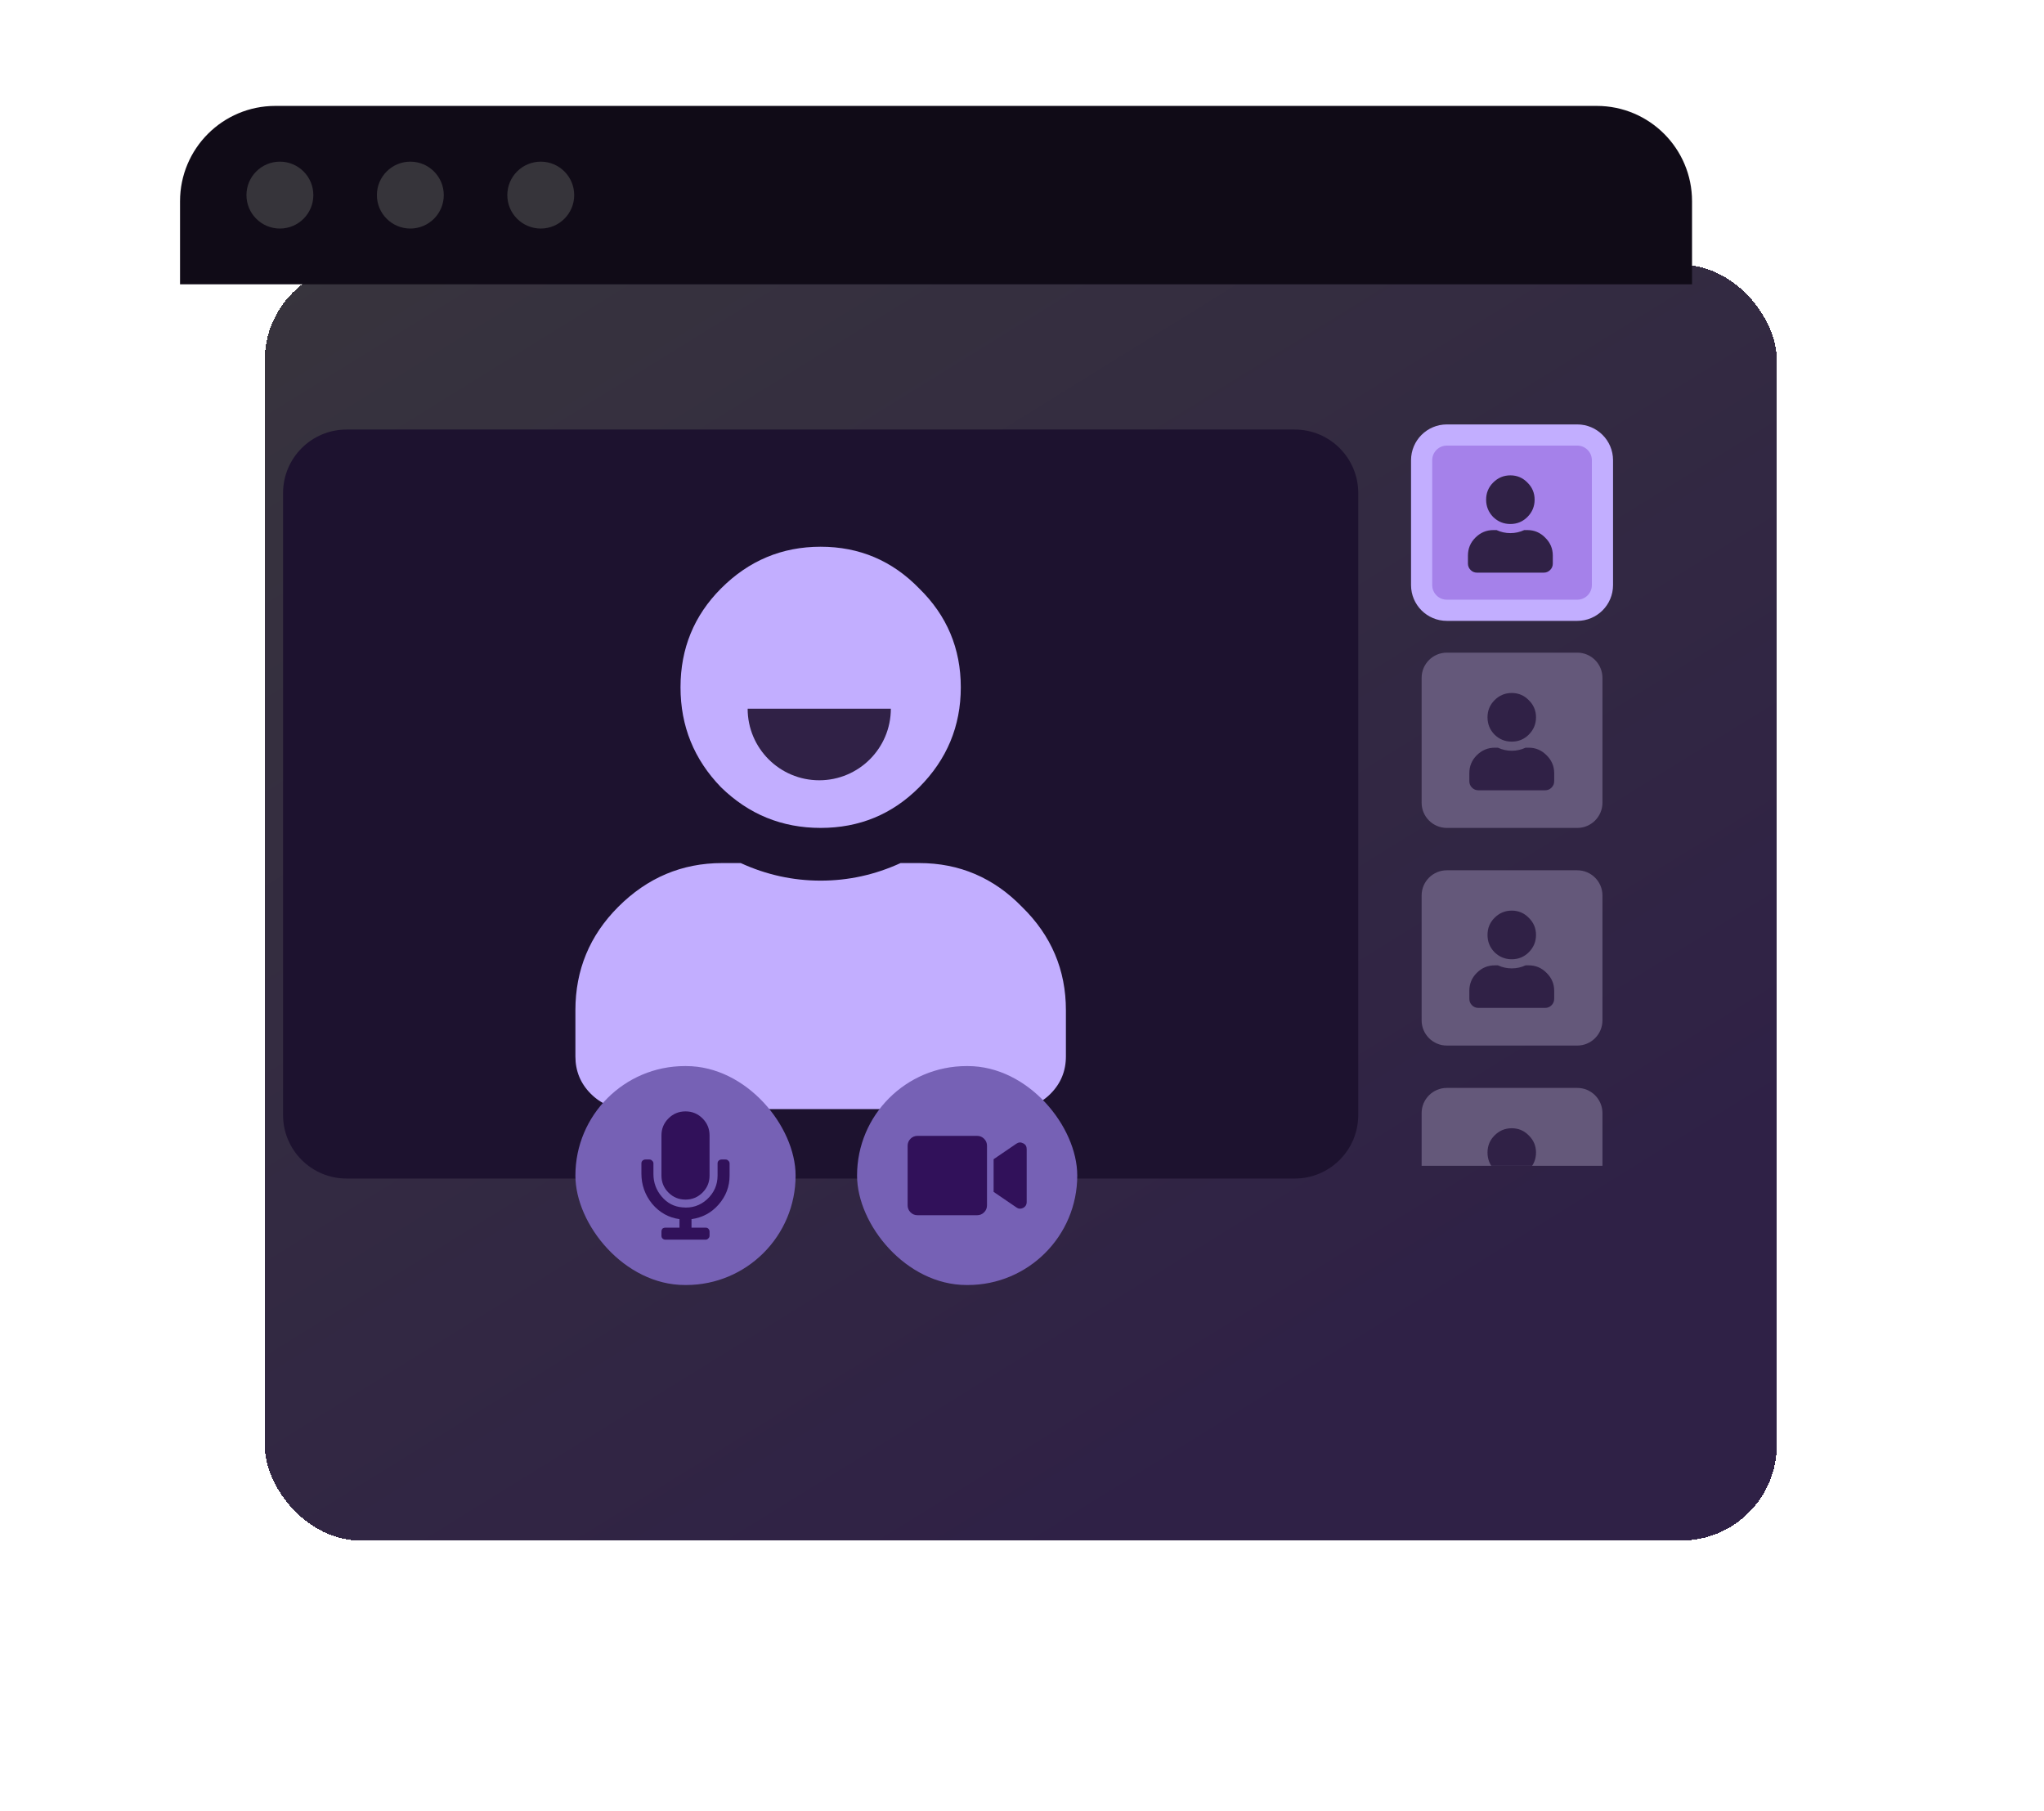
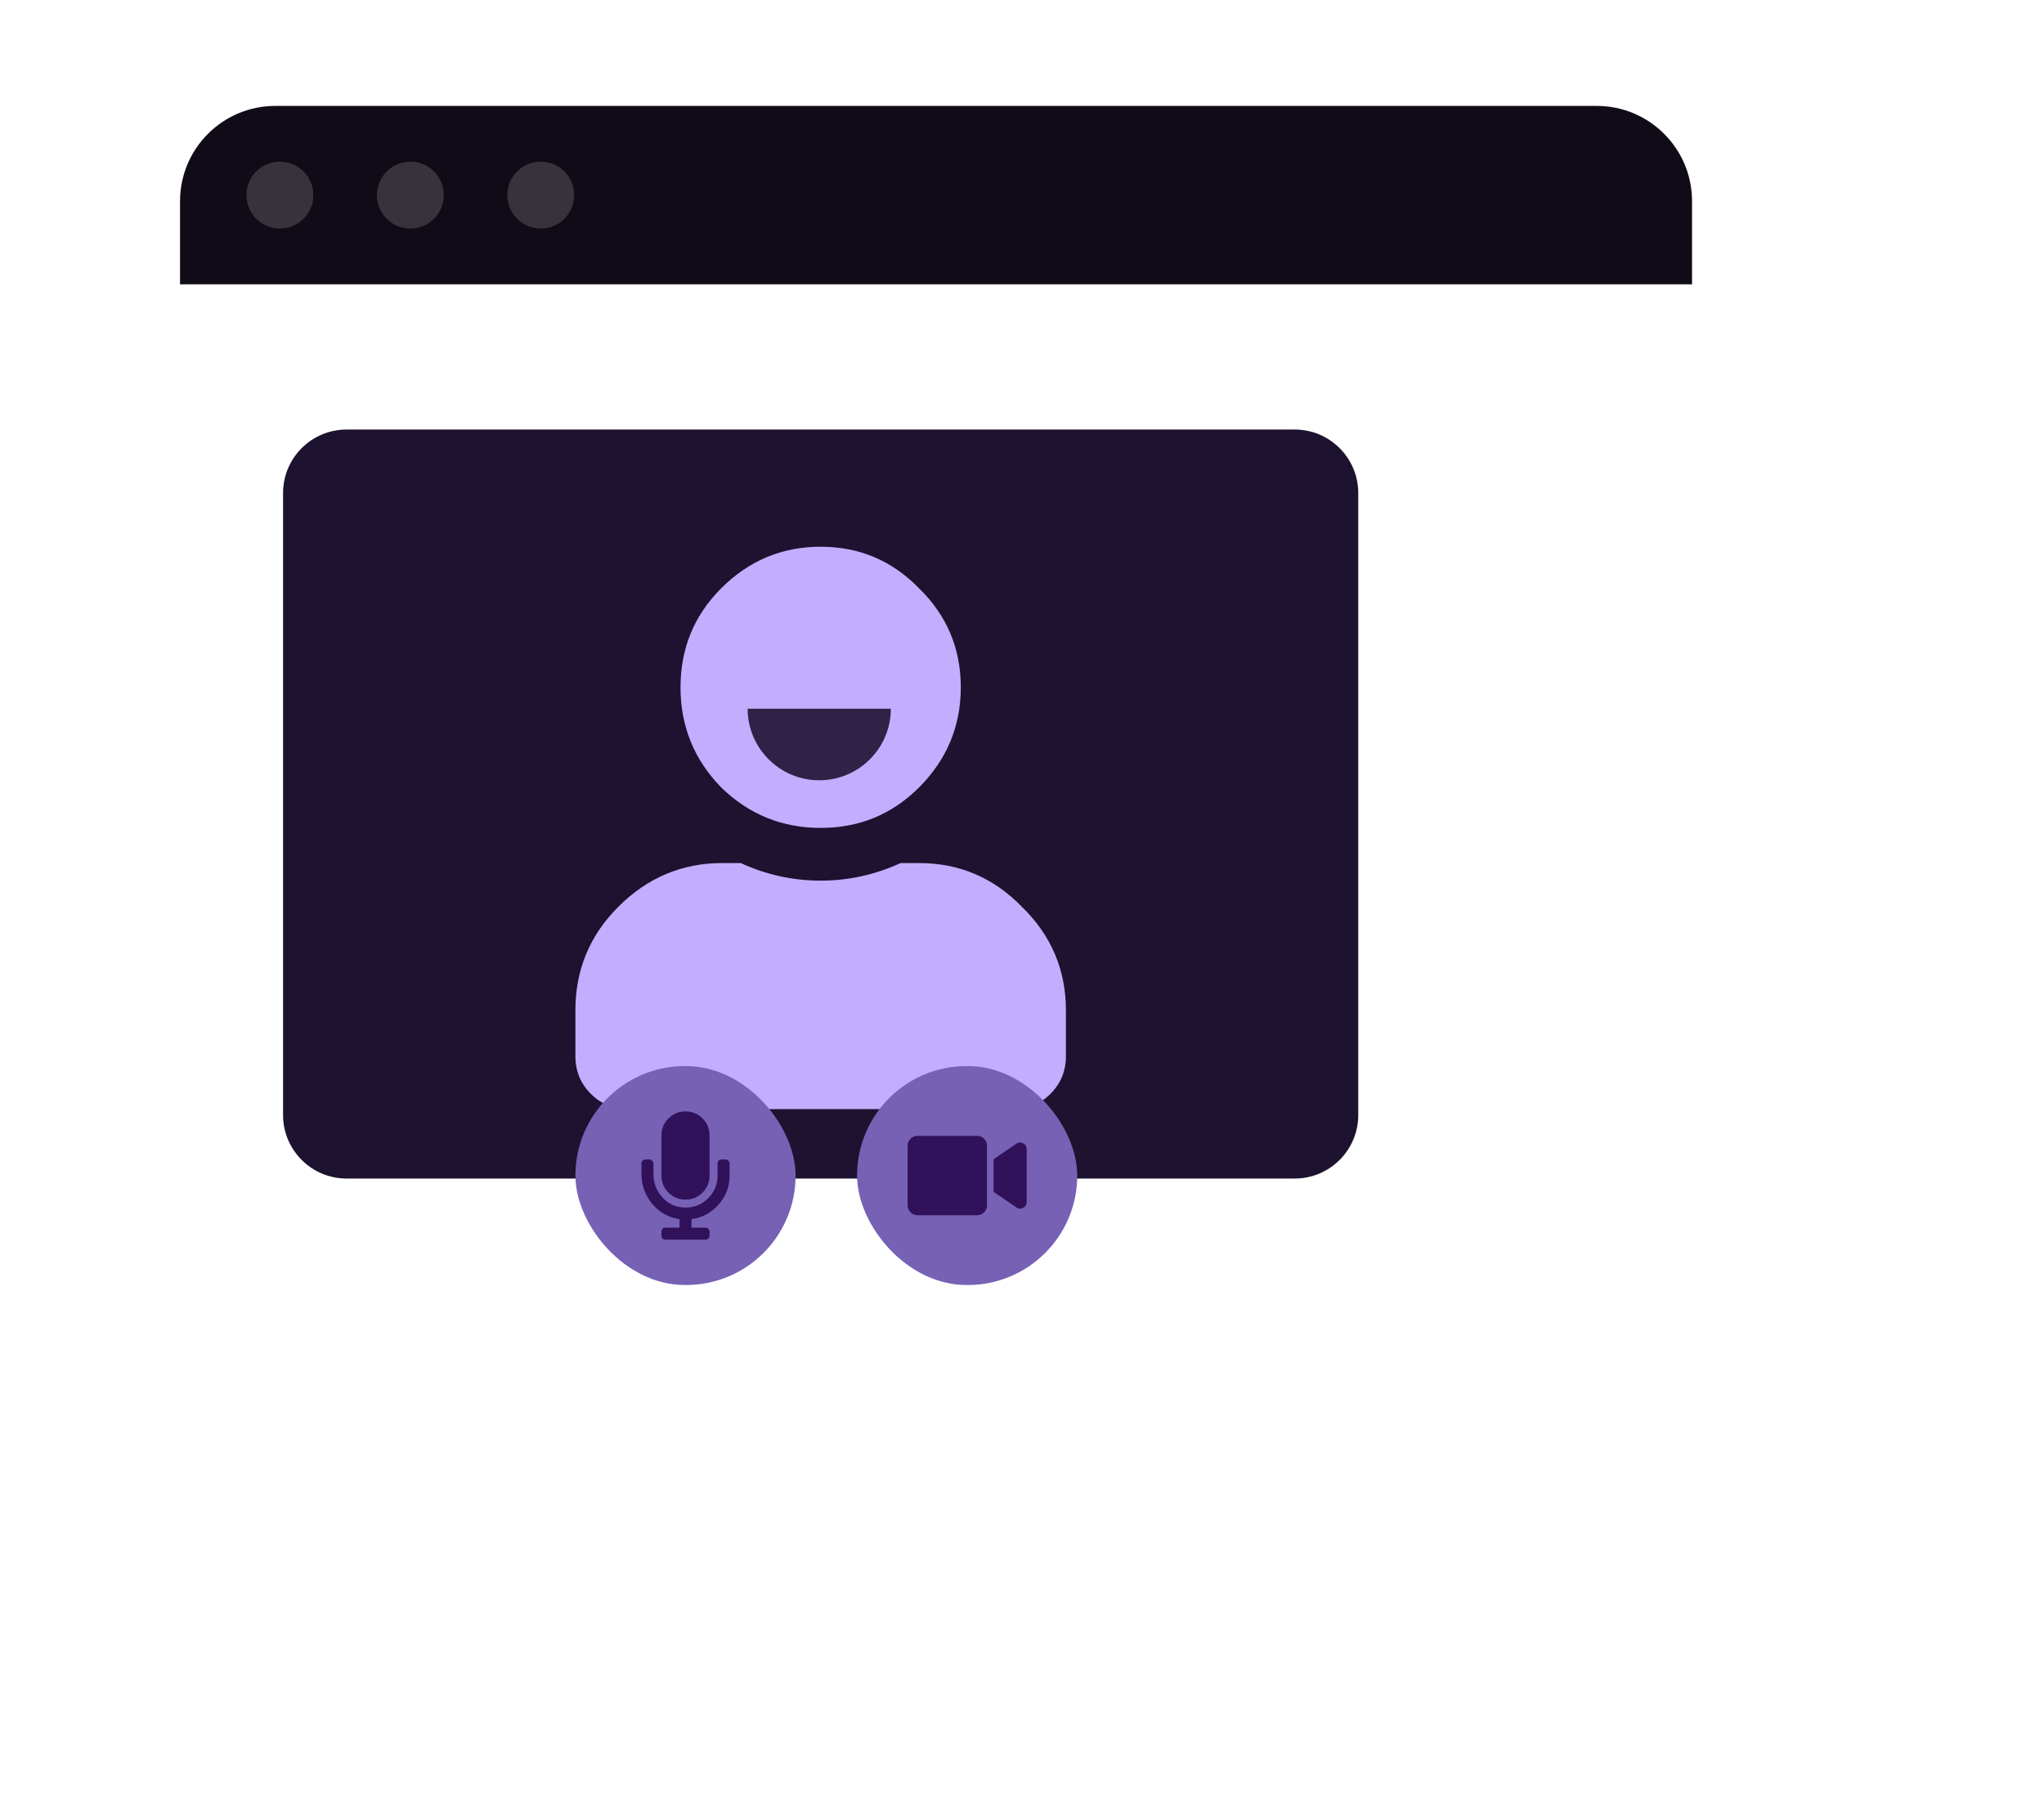
<svg xmlns="http://www.w3.org/2000/svg" width="193" height="171" viewBox="0 0 193 171" fill="none">
  <g filter="url(#filter0_d_1684_7062)">
-     <rect x="17" y="10" width="142.767" height="120.457" rx="9" fill="url(#paint0_linear_1684_7062)" shape-rendering="crispEdges" />
    <rect x="16.5" y="9.5" width="143.767" height="121.457" rx="9.5" stroke="url(#paint1_linear_1684_7062)" shape-rendering="crispEdges" />
  </g>
  <g clip-path="url(#clip0_1684_7062)">
-     <path fill-rule="evenodd" clip-rule="evenodd" d="M151.308 55.244C151.308 56.559 150.243 57.624 148.928 57.624H136.614C135.299 57.624 134.234 56.559 134.234 55.244V43.455C134.234 42.141 135.299 41.075 136.614 41.075H148.928C150.243 41.075 151.308 42.141 151.308 43.455V55.244Z" fill="#A581EA" stroke="#C2AEFF" stroke-width="2" />
    <path d="M144.224 48.813C143.782 49.256 143.246 49.477 142.614 49.477C141.982 49.477 141.439 49.256 140.986 48.813C140.545 48.359 140.324 47.814 140.324 47.18C140.324 46.546 140.545 46.008 140.986 45.566C141.439 45.111 141.982 44.884 142.614 44.884C143.246 44.884 143.782 45.111 144.224 45.566C144.677 46.008 144.903 46.546 144.903 47.18C144.903 47.814 144.677 48.359 144.224 48.813ZM144.224 50.051C144.879 50.051 145.44 50.291 145.905 50.769C146.382 51.236 146.62 51.798 146.62 52.456V53.209C146.62 53.449 146.537 53.652 146.37 53.819C146.203 53.987 146 54.071 145.762 54.071H139.466C139.227 54.071 139.025 53.987 138.858 53.819C138.691 53.652 138.607 53.449 138.607 53.209V52.456C138.607 51.798 138.84 51.236 139.305 50.769C139.782 50.291 140.348 50.051 141.004 50.051H141.308C141.725 50.243 142.161 50.338 142.614 50.338C143.067 50.338 143.502 50.243 143.92 50.051H144.224Z" fill="#302146" />
-     <path fill-rule="evenodd" clip-rule="evenodd" d="M151.308 75.793C151.308 77.108 150.243 78.174 148.928 78.174H136.614C135.299 78.174 134.234 77.108 134.234 75.793V64.004C134.234 62.69 135.299 61.624 136.614 61.624H148.928C150.243 61.624 151.308 62.69 151.308 64.004V75.793Z" fill="#64587A" />
    <path d="M144.354 69.362C143.913 69.805 143.376 70.026 142.744 70.026C142.112 70.026 141.57 69.805 141.116 69.362C140.675 68.908 140.455 68.364 140.455 67.73C140.455 67.096 140.675 66.557 141.116 66.115C141.57 65.66 142.112 65.433 142.744 65.433C143.376 65.433 143.913 65.66 144.354 66.115C144.807 66.557 145.034 67.096 145.034 67.73C145.034 68.364 144.807 68.908 144.354 69.362ZM144.354 70.6C145.01 70.6 145.57 70.84 146.035 71.318C146.512 71.785 146.751 72.347 146.751 73.005V73.758C146.751 73.998 146.667 74.201 146.5 74.368C146.333 74.536 146.131 74.62 145.892 74.62H139.596C139.358 74.62 139.155 74.536 138.988 74.368C138.821 74.201 138.738 73.998 138.738 73.758V73.005C138.738 72.347 138.97 71.785 139.435 71.318C139.912 70.84 140.479 70.6 141.134 70.6H141.438C141.856 70.792 142.291 70.888 142.744 70.888C143.197 70.888 143.633 70.792 144.05 70.6H144.354Z" fill="#302146" />
    <path fill-rule="evenodd" clip-rule="evenodd" d="M151.308 96.343C151.308 97.657 150.243 98.723 148.928 98.723H136.614C135.299 98.723 134.234 97.657 134.234 96.343V84.554C134.234 83.239 135.299 82.174 136.614 82.174H148.928C150.243 82.174 151.308 83.239 151.308 84.554V96.343Z" fill="#64587A" />
    <path d="M144.354 89.912C143.913 90.354 143.376 90.575 142.744 90.575C142.112 90.575 141.57 90.354 141.116 89.912C140.675 89.457 140.455 88.913 140.455 88.279C140.455 87.645 140.675 87.106 141.116 86.664C141.57 86.209 142.112 85.982 142.744 85.982C143.376 85.982 143.913 86.209 144.354 86.664C144.807 87.106 145.034 87.645 145.034 88.279C145.034 88.913 144.807 89.457 144.354 89.912ZM144.354 91.15C145.01 91.15 145.57 91.389 146.035 91.867C146.512 92.334 146.751 92.896 146.751 93.554V94.308C146.751 94.547 146.667 94.75 146.5 94.918C146.333 95.085 146.131 95.169 145.892 95.169H139.596C139.358 95.169 139.155 95.085 138.988 94.918C138.821 94.75 138.738 94.547 138.738 94.308V93.554C138.738 92.896 138.97 92.334 139.435 91.867C139.912 91.389 140.479 91.15 141.134 91.15H141.438C141.856 91.341 142.291 91.437 142.744 91.437C143.197 91.437 143.633 91.341 144.05 91.15H144.354Z" fill="#302146" />
    <path fill-rule="evenodd" clip-rule="evenodd" d="M151.308 116.892C151.308 118.206 150.243 119.272 148.928 119.272H136.614C135.299 119.272 134.234 118.206 134.234 116.892V105.103C134.234 103.788 135.299 102.723 136.614 102.723H148.928C150.243 102.723 151.308 103.788 151.308 105.103V116.892Z" fill="#64587A" />
-     <path d="M144.354 110.461C143.913 110.903 143.376 111.125 142.744 111.125C142.112 111.125 141.57 110.903 141.116 110.461C140.675 110.006 140.455 109.462 140.455 108.828C140.455 108.194 140.675 107.656 141.116 107.213C141.57 106.758 142.112 106.531 142.744 106.531C143.376 106.531 143.913 106.758 144.354 107.213C144.807 107.656 145.034 108.194 145.034 108.828C145.034 109.462 144.807 110.006 144.354 110.461ZM144.354 111.699C145.01 111.699 145.57 111.938 146.035 112.416C146.512 112.883 146.751 113.445 146.751 114.103V114.857C146.751 115.096 146.667 115.299 146.5 115.467C146.333 115.634 146.131 115.718 145.892 115.718H139.596C139.358 115.718 139.155 115.634 138.988 115.467C138.821 115.299 138.738 115.096 138.738 114.857V114.103C138.738 113.445 138.97 112.883 139.435 112.416C139.912 111.938 140.479 111.699 141.134 111.699H141.438C141.856 111.89 142.291 111.986 142.744 111.986C143.197 111.986 143.633 111.89 144.05 111.699H144.354Z" fill="#302146" />
  </g>
  <path fill-rule="evenodd" clip-rule="evenodd" d="M128.25 105.28C128.25 108.594 125.564 111.28 122.25 111.28H32.727C29.413 111.28 26.727 108.594 26.727 105.28V46.558C26.727 43.244 29.413 40.558 32.727 40.558H122.25C125.564 40.558 128.25 43.244 128.25 46.558V105.28Z" fill="#1D122F" />
  <path d="M86.793 74.336C84.243 76.894 81.141 78.173 77.489 78.173C73.836 78.173 70.7 76.894 68.081 74.336C65.531 71.708 64.256 68.562 64.256 64.898C64.256 61.234 65.531 58.123 68.081 55.564C70.7 52.937 73.836 51.623 77.489 51.623C81.141 51.623 84.243 52.937 86.793 55.564C89.412 58.123 90.721 61.234 90.721 64.898C90.721 68.562 89.412 71.708 86.793 74.336ZM86.793 81.492C90.584 81.492 93.823 82.874 96.511 85.64C99.267 88.336 100.646 91.586 100.646 95.388V99.744C100.646 101.127 100.163 102.302 99.199 103.27C98.234 104.238 97.062 104.722 95.684 104.722H59.293C57.915 104.722 56.743 104.238 55.778 103.27C54.813 102.302 54.331 101.127 54.331 99.744V95.388C54.331 91.586 55.675 88.336 58.363 85.64C61.12 82.874 64.394 81.492 68.184 81.492H69.942C72.354 82.598 74.87 83.151 77.489 83.151C80.108 83.151 82.623 82.598 85.035 81.492H86.793Z" fill="#C2AEFF" />
  <path d="M84.116 66.915C84.116 70.648 81.089 73.675 77.355 73.675C73.621 73.675 70.595 70.648 70.595 66.915H84.116Z" fill="#302146" />
  <path d="M17 19C17 14.029 21.029 10 26 10H150.767C155.738 10 159.767 14.029 159.767 19V26.843H17V19Z" fill="#100B17" />
  <circle cx="26.429" cy="18.422" r="3.158" fill="#36343A" />
  <circle cx="38.745" cy="18.422" r="3.158" fill="#36343A" />
  <circle cx="51.06" cy="18.422" r="3.158" fill="#36343A" />
  <g filter="url(#filter1_d_1684_7062)">
    <rect x="54.331" y="100.661" width="20.791" height="20.672" rx="10.336" fill="#7661B5" />
  </g>
  <path d="M66.335 112.605C65.894 113.047 65.358 113.268 64.727 113.268C64.096 113.268 63.56 113.047 63.118 112.605C62.676 112.164 62.456 111.627 62.456 110.996V107.211C62.456 106.58 62.676 106.044 63.118 105.603C63.56 105.161 64.096 104.94 64.727 104.94C65.358 104.94 65.894 105.161 66.335 105.603C66.777 106.044 66.998 106.58 66.998 107.211V110.996C66.998 111.627 66.777 112.164 66.335 112.605ZM68.512 109.482C68.622 109.482 68.709 109.522 68.772 109.601C68.851 109.664 68.89 109.751 68.89 109.861V110.996C68.89 112.037 68.543 112.952 67.849 113.741C67.171 114.514 66.32 114.971 65.294 115.113V115.917H66.619C66.73 115.917 66.816 115.949 66.879 116.012C66.958 116.091 66.998 116.185 66.998 116.296V116.674C66.998 116.785 66.958 116.871 66.879 116.934C66.816 117.013 66.73 117.053 66.619 117.053H62.834C62.724 117.053 62.629 117.013 62.55 116.934C62.487 116.871 62.456 116.785 62.456 116.674V116.296C62.456 116.185 62.487 116.091 62.55 116.012C62.629 115.949 62.724 115.917 62.834 115.917H64.159V115.113C63.134 114.971 62.274 114.49 61.58 113.67C60.902 112.834 60.563 111.88 60.563 110.807V109.861C60.563 109.751 60.594 109.664 60.658 109.601C60.736 109.522 60.831 109.482 60.941 109.482H61.32C61.43 109.482 61.517 109.522 61.58 109.601C61.659 109.664 61.699 109.751 61.699 109.861V110.855C61.699 111.659 61.959 112.369 62.479 112.984C63 113.599 63.646 113.938 64.419 114.001C65.318 114.096 66.099 113.843 66.761 113.244C67.424 112.629 67.755 111.88 67.755 110.996V109.861C67.755 109.751 67.786 109.664 67.849 109.601C67.928 109.522 68.023 109.482 68.133 109.482H68.512Z" fill="#31115A" />
  <g filter="url(#filter2_d_1684_7062)">
    <rect x="80.926" y="100.661" width="20.791" height="20.672" rx="10.336" fill="#7661B5" />
  </g>
  <path d="M92.258 107.25C92.518 107.25 92.739 107.341 92.921 107.523C93.104 107.705 93.195 107.926 93.195 108.187V113.807C93.195 114.067 93.104 114.289 92.921 114.471C92.739 114.653 92.518 114.744 92.258 114.744H86.637C86.377 114.744 86.156 114.653 85.974 114.471C85.792 114.289 85.701 114.067 85.701 113.807V108.187C85.701 107.926 85.792 107.705 85.974 107.523C86.156 107.341 86.377 107.25 86.637 107.25H92.258ZM95.966 107.992C96.174 107.848 96.389 107.835 96.61 107.953C96.831 108.057 96.942 108.239 96.942 108.499V113.495C96.942 113.755 96.825 113.944 96.591 114.061C96.369 114.165 96.161 114.146 95.966 114.002L93.819 112.539V109.455L95.966 107.992Z" fill="#31115A" />
  <defs>
    <filter id="filter0_d_1684_7062" x="0" y="0" width="192.767" height="170.457" filterUnits="userSpaceOnUse" color-interpolation-filters="sRGB">
      <feFlood flood-opacity="0" result="BackgroundImageFix" />
      <feColorMatrix in="SourceAlpha" type="matrix" values="0 0 0 0 0 0 0 0 0 0 0 0 0 0 0 0 0 0 127 0" result="hardAlpha" />
      <feOffset dx="8" dy="15" />
      <feGaussianBlur stdDeviation="12" />
      <feComposite in2="hardAlpha" operator="out" />
      <feColorMatrix type="matrix" values="0 0 0 0 0 0 0 0 0 0 0 0 0 0 0 0 0 0 0.25 0" />
      <feBlend mode="normal" in2="BackgroundImageFix" result="effect1_dropShadow_1684_7062" />
      <feBlend mode="normal" in="SourceGraphic" in2="effect1_dropShadow_1684_7062" result="shape" />
    </filter>
    <filter id="filter1_d_1684_7062" x="46.331" y="92.661" width="36.791" height="36.672" filterUnits="userSpaceOnUse" color-interpolation-filters="sRGB">
      <feFlood flood-opacity="0" result="BackgroundImageFix" />
      <feColorMatrix in="SourceAlpha" type="matrix" values="0 0 0 0 0 0 0 0 0 0 0 0 0 0 0 0 0 0 127 0" result="hardAlpha" />
      <feOffset />
      <feGaussianBlur stdDeviation="4" />
      <feComposite in2="hardAlpha" operator="out" />
      <feColorMatrix type="matrix" values="0 0 0 0 0.43 0 0 0 0 0.23 0 0 0 0 1 0 0 0 0.4 0" />
      <feBlend mode="normal" in2="BackgroundImageFix" result="effect1_dropShadow_1684_7062" />
      <feBlend mode="normal" in="SourceGraphic" in2="effect1_dropShadow_1684_7062" result="shape" />
    </filter>
    <filter id="filter2_d_1684_7062" x="72.926" y="92.661" width="36.791" height="36.672" filterUnits="userSpaceOnUse" color-interpolation-filters="sRGB">
      <feFlood flood-opacity="0" result="BackgroundImageFix" />
      <feColorMatrix in="SourceAlpha" type="matrix" values="0 0 0 0 0 0 0 0 0 0 0 0 0 0 0 0 0 0 127 0" result="hardAlpha" />
      <feOffset />
      <feGaussianBlur stdDeviation="4" />
      <feComposite in2="hardAlpha" operator="out" />
      <feColorMatrix type="matrix" values="0 0 0 0 0.43 0 0 0 0 0.23 0 0 0 0 1 0 0 0 0.4 0" />
      <feBlend mode="normal" in2="BackgroundImageFix" result="effect1_dropShadow_1684_7062" />
      <feBlend mode="normal" in="SourceGraphic" in2="effect1_dropShadow_1684_7062" result="shape" />
    </filter>
    <linearGradient id="paint0_linear_1684_7062" x1="-34.858" y1="-10.15" x2="64.442" y2="150.23" gradientUnits="userSpaceOnUse">
      <stop stop-color="#3A3A3A" />
      <stop offset="1" stop-color="#2F2146" />
    </linearGradient>
    <linearGradient id="paint1_linear_1684_7062" x1="21.724" y1="-0.598" x2="88.383" y2="123.474" gradientUnits="userSpaceOnUse">
      <stop stop-color="white" stop-opacity="0.17" />
      <stop offset="1" stop-color="white" stop-opacity="0" />
    </linearGradient>
    <clipPath id="clip0_1684_7062">
-       <rect width="21" height="71" fill="white" transform="translate(132.271 39.075)" />
-     </clipPath>
+       </clipPath>
  </defs>
</svg>